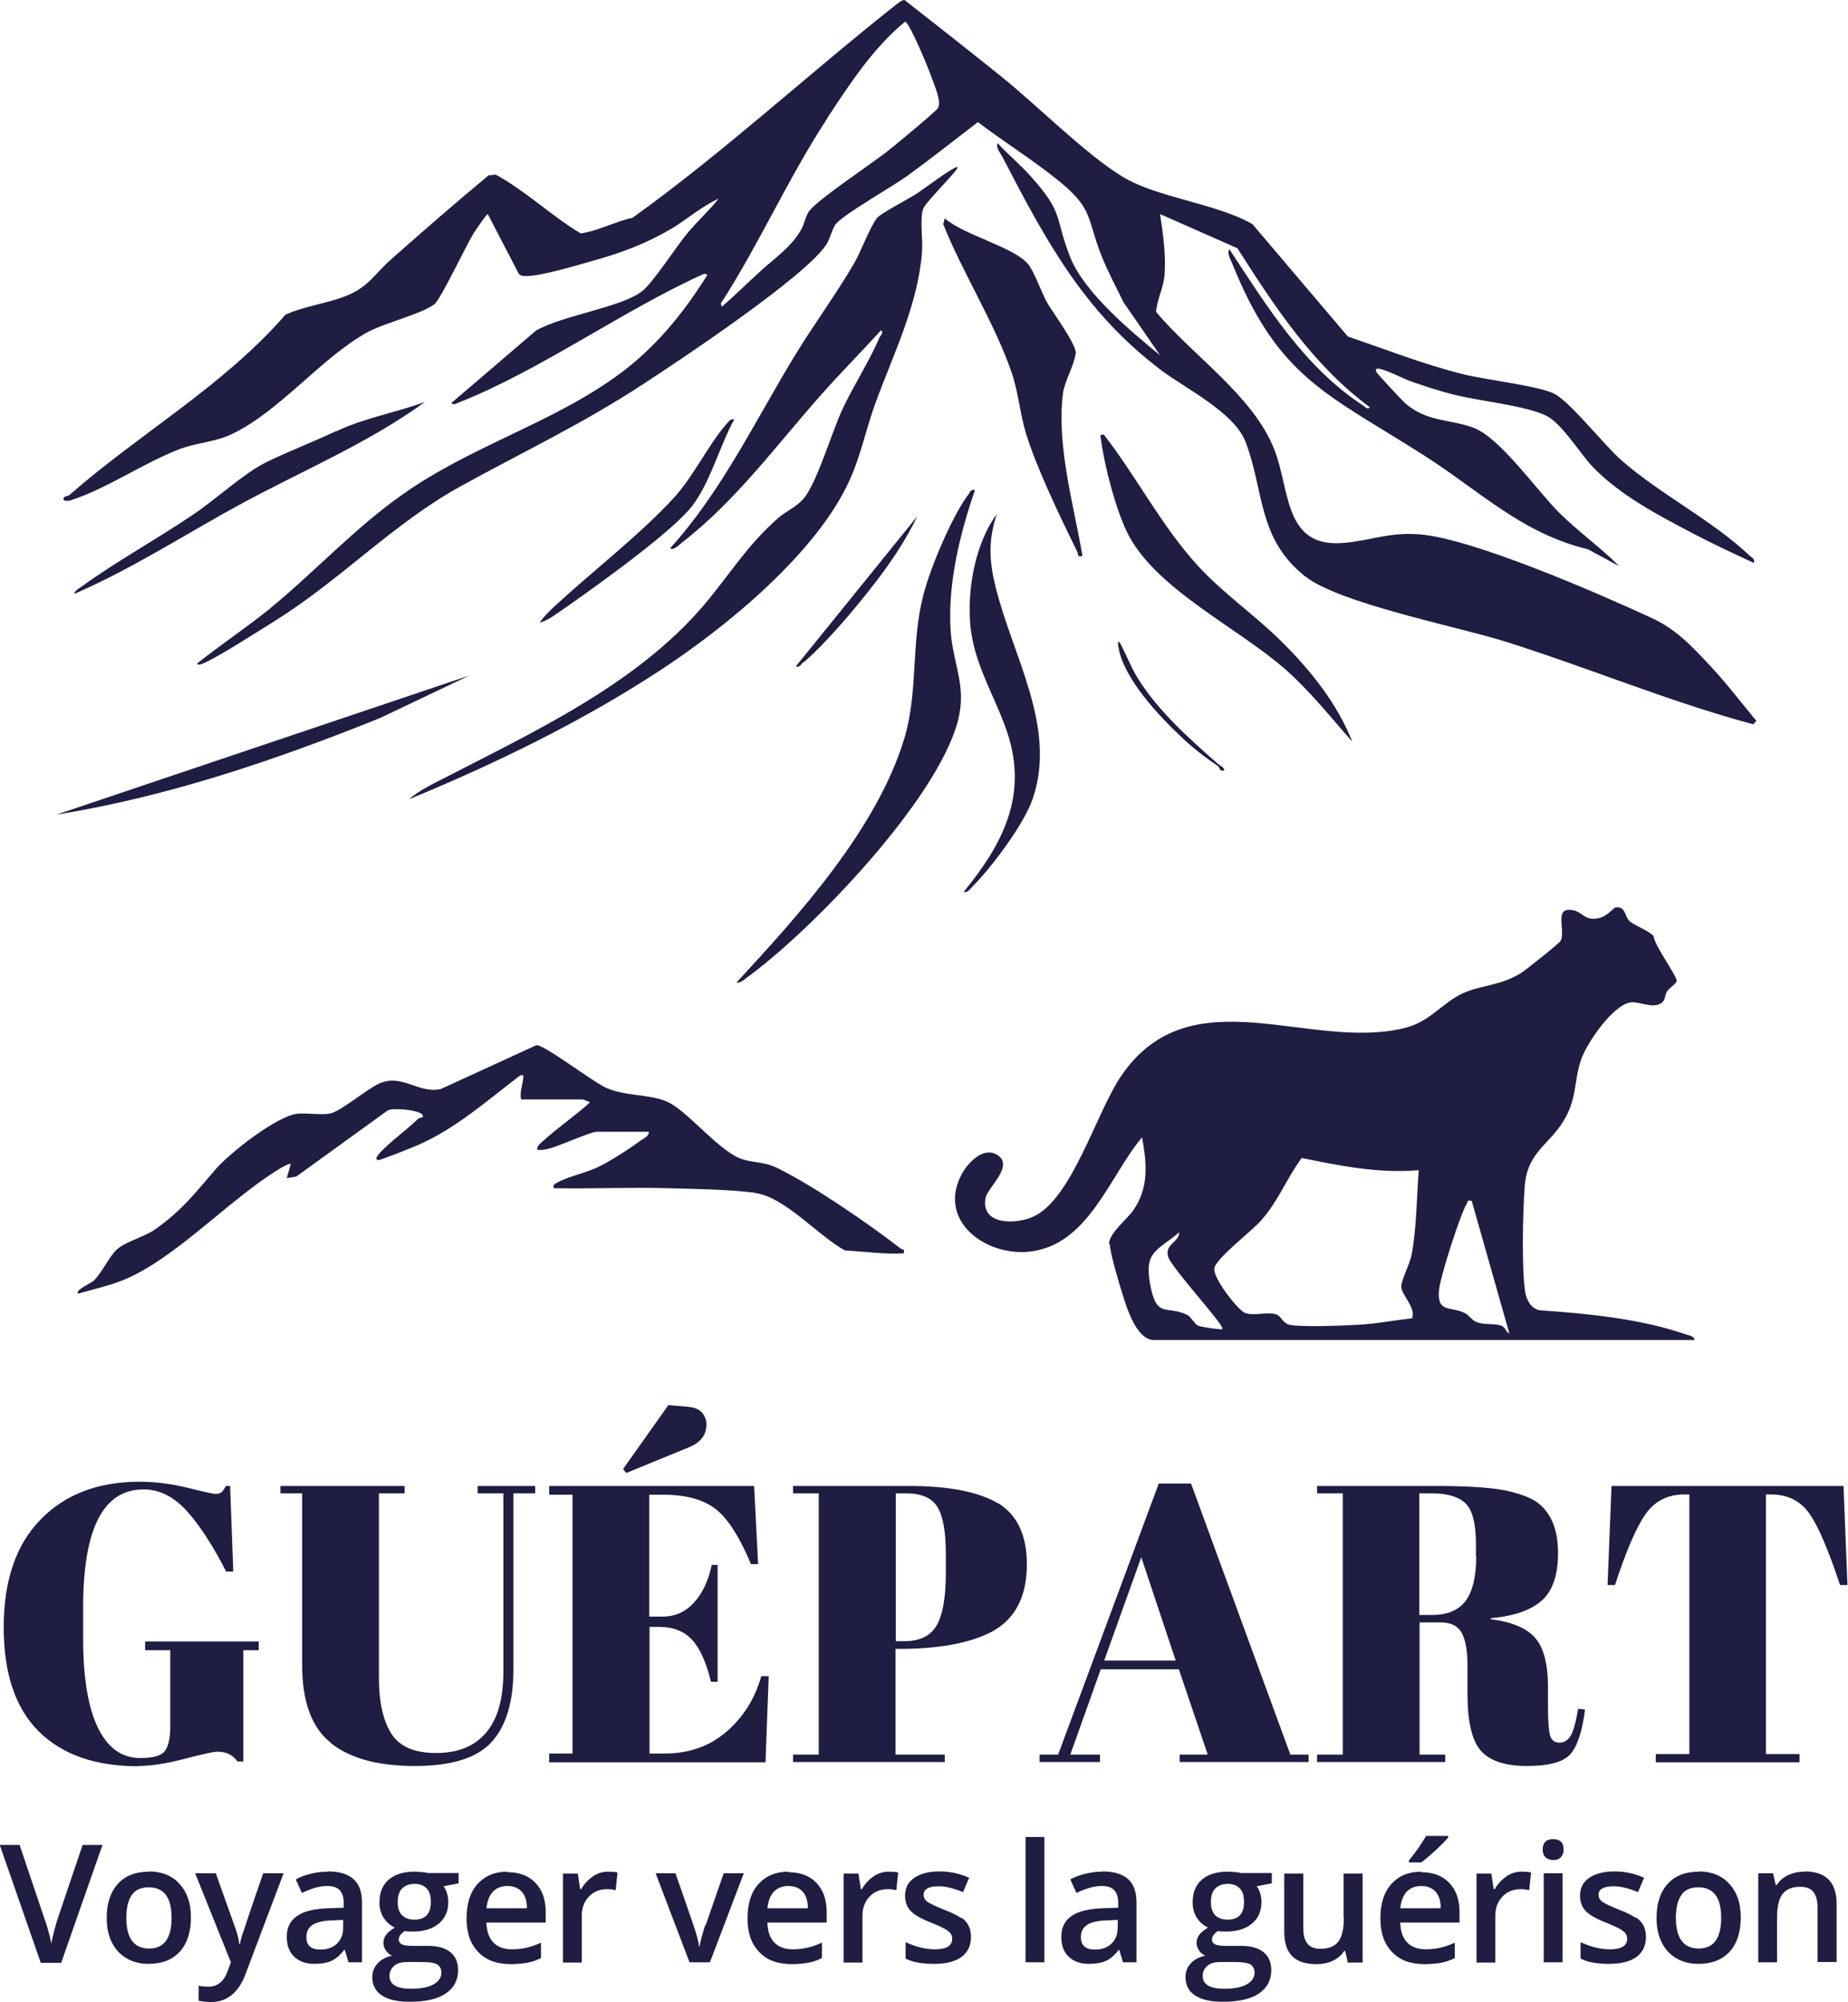
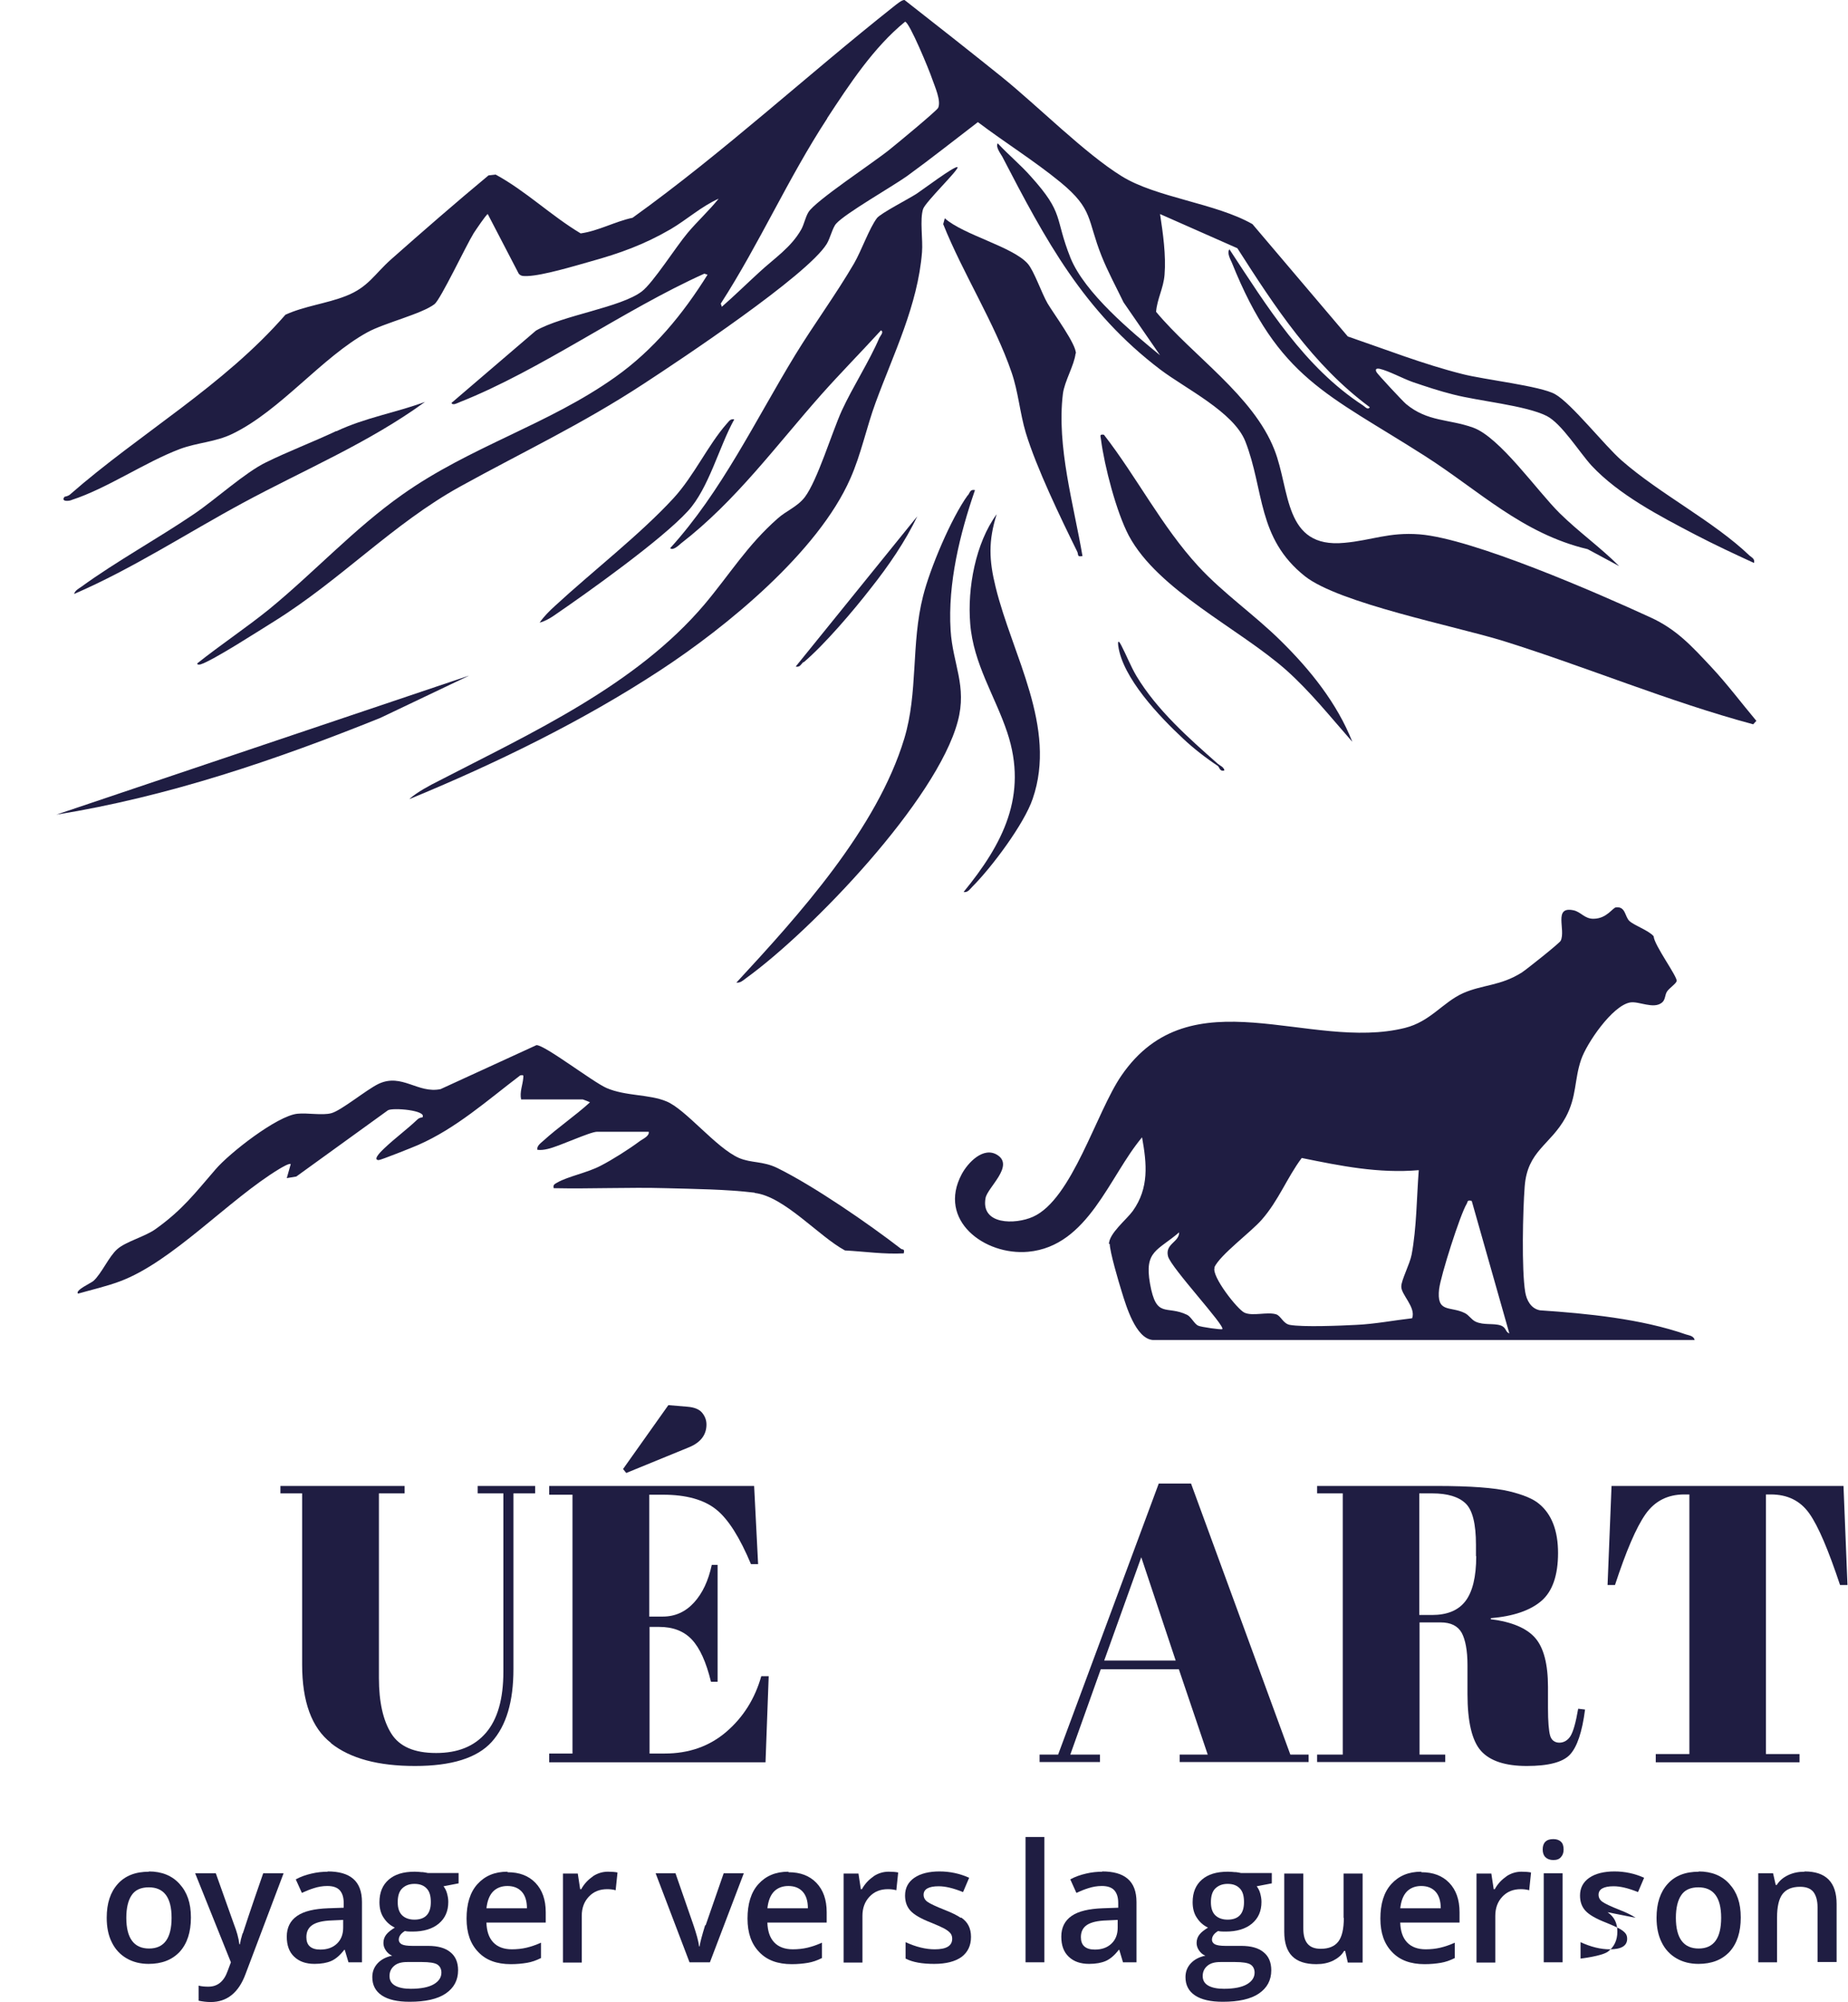
<svg xmlns="http://www.w3.org/2000/svg" viewBox="0 0 69.79 75.57" data-name="Calque 2" id="Calque_2">
  <defs>
    <style>
      .cls-1 {
        fill: #1f1d42;
      }
    </style>
  </defs>
  <g data-name="Calque 1" id="Calque_1-2">
    <g>
      <path d="M41.91,46.95c0,.3.34,1.45.45,1.8.17.55.53,1.77,1.17,1.83h20.47c-.04-.16-.21-.17-.33-.21-1.69-.59-3.73-.79-5.51-.91-.34-.06-.51-.38-.56-.69-.14-.84-.09-3.08-.02-3.98.1-1.36.97-1.56,1.55-2.62.42-.78.32-1.41.58-2.17.21-.62,1.18-2.04,1.85-2.16.33-.06.89.27,1.21,0,.13-.11.1-.29.19-.42.09-.13.34-.29.36-.39.03-.17-.85-1.35-.87-1.69-.2-.23-.73-.4-.92-.58-.17-.17-.14-.55-.5-.51-.13.01-.34.42-.84.43-.35.01-.48-.26-.77-.32-.77-.16-.28.74-.48,1.15-.04.09-1.3,1.09-1.47,1.2-.81.51-1.47.45-2.22.78-.77.35-1.23,1.07-2.19,1.31-3.6.9-8.08-2.03-10.71,1.8-.95,1.38-1.86,4.67-3.34,5.33-.67.3-1.98.31-1.79-.71.07-.39,1.09-1.21.45-1.62-.53-.34-1.12.29-1.35.72-.93,1.74.86,3.08,2.51,2.93,2.27-.21,3.06-2.85,4.3-4.32.18,1,.27,1.91-.35,2.78-.24.33-.9.85-.9,1.25ZM54.35,48.65c.06-.5.79-2.8,1.04-3.21.05-.08,0-.15.19-.11l1.42,5c-.16-.05-.1-.22-.33-.3-.27-.09-.63,0-.94-.14-.17-.08-.25-.25-.42-.33-.55-.27-1.07.02-.96-.92ZM45.86,47.84c.21-.47,1.38-1.33,1.79-1.8.64-.73.95-1.58,1.51-2.33,1.47.3,2.9.59,4.42.46-.08,1.03-.08,2.18-.27,3.19-.07.36-.39.96-.39,1.2-.01.31.56.78.41,1.2-.7.08-1.42.22-2.12.25-.57.03-2,.09-2.5,0-.26-.05-.33-.34-.52-.4-.34-.1-.88.08-1.19-.06-.27-.12-1.26-1.39-1.13-1.7ZM44.53,46.5c.02.39-.54.44-.42.92.11.43,2.18,2.64,2.05,2.75-.04.03-.81-.08-.91-.13-.14-.06-.27-.34-.42-.41-.79-.38-1.16.17-1.4-1.18-.22-1.25.29-1.23,1.12-1.95Z" class="cls-1" />
      <path d="M28.5,45.03c1.12.13,2.41,1.63,3.41,2.17.74.04,1.48.15,2.22.11.04-.18-.03-.13-.1-.17-1.23-.95-3.29-2.37-4.67-3.05-.55-.27-.98-.18-1.45-.38-.87-.38-2.02-1.85-2.75-2.14-.65-.27-1.53-.19-2.25-.5-.51-.22-2.34-1.63-2.65-1.62l-3.62,1.66c-.86.18-1.46-.61-2.34-.2-.46.22-1.41,1.01-1.79,1.11-.34.09-.9-.02-1.28.02-.77.08-2.57,1.49-3.09,2.1-.78.9-1.24,1.52-2.26,2.25-.4.29-1.12.47-1.45.76-.32.28-.59.92-.9,1.2-.07.07-.72.36-.58.48.52-.15,1.06-.27,1.57-.46,2-.74,4.12-3.1,6.05-4.26.07-.04.35-.21.41-.17l-.15.53.36-.06,3.46-2.5c.18-.11,1.5,0,1.3.27-.07,0-.14.03-.19.08-.4.38-.84.7-1.23,1.07-.05.05-.5.45-.23.46.08,0,1.31-.49,1.49-.57,1.44-.63,2.62-1.69,3.86-2.63.13-.02.12,0,.11.11-.02.25-.14.52-.08.8h2.33s.23.08.27.11c-.56.51-1.2.94-1.76,1.45-.1.09-.25.19-.23.34.13.02.26,0,.39-.03.42-.09,1.6-.65,1.87-.65h1.95c.03.17-.23.27-.36.37-.39.29-1.02.69-1.45.91-.51.27-1.23.4-1.65.64-.1.06-.16.08-.13.21,1.41.03,2.83-.04,4.24,0,1.08.03,2.27.04,3.35.17Z" class="cls-1" />
      <path d="M2.71,18.87c1.33-.43,2.76-1.42,4.08-1.92.67-.25,1.35-.26,2-.58,1.81-.88,3.37-2.89,5.09-3.83.64-.35,2.05-.69,2.53-1.06.23-.18,1.19-2.21,1.48-2.68.08-.12.46-.69.53-.72l1.17,2.25c.09.11.21.09.33.09.58-.02,1.78-.38,2.38-.55,1.12-.31,2.03-.64,3.03-1.22.61-.36,1.16-.86,1.81-1.15-.36.45-.8.85-1.17,1.29-.44.52-1.3,1.88-1.73,2.21-.8.61-2.99.9-4,1.48l-3.19,2.73c.05.11.23,0,.31-.03,3.06-1.21,6.19-3.48,9.24-4.85l.12.04c-.94,1.5-2.03,2.83-3.48,3.86-2.53,1.8-5.48,2.62-8.06,4.45-1.8,1.27-3.31,2.92-5.02,4.32-.88.71-1.83,1.34-2.71,2.04-.01.06.08.05.12.04.48-.15,2.24-1.29,2.79-1.63,2.52-1.57,4.48-3.68,7.01-5.08,2.41-1.33,4.6-2.35,6.95-3.89,1.41-.92,6.16-4.08,6.9-5.27.14-.23.22-.62.36-.77.35-.39,2.09-1.38,2.67-1.79.91-.66,1.79-1.36,2.68-2.04,1.02.77,2.13,1.46,3.12,2.27,1.25,1.03,1,1.4,1.55,2.78.24.6.55,1.17.83,1.75l1.38,2c-1.09-.89-2.84-2.35-3.38-3.67-.62-1.55-.22-1.66-1.5-3.08-.39-.44-.85-.82-1.25-1.25-.09.13.1.38.17.5,1.64,3.16,3.07,5.84,5.97,8.04.95.72,2.77,1.6,3.21,2.71.72,1.84.44,3.65,2.25,5.09,1.29,1.02,5.66,1.88,7.48,2.44,3.17.99,6.25,2.29,9.45,3.15l.12-.13c-.57-.68-1.11-1.4-1.71-2.04-.74-.79-1.31-1.42-2.3-1.87-1.98-.91-6.7-2.97-8.71-3.13-1.16-.09-1.82.23-2.84.32-2.3.22-2.04-1.99-2.64-3.51-.8-2.05-3.09-3.55-4.47-5.21.04-.49.28-.89.32-1.4.06-.73-.06-1.57-.17-2.29l2.92,1.29c1.42,2.22,2.85,4.41,5,6-.07.13-.19-.03-.26-.07-2.21-1.44-3.62-3.73-5.04-5.89-.1.13.03.37.09.5,1.76,4.39,3.61,4.95,7.29,7.3,2.04,1.3,3.67,2.93,6.15,3.52l1.19.64c-.71-.71-1.54-1.3-2.25-2-.85-.84-2.26-2.87-3.27-3.23-.92-.33-1.71-.21-2.53-.89-.13-.11-1.09-1.14-1.12-1.21-.05-.11,0-.14.12-.12.35.08.88.37,1.25.5.5.17,1.01.34,1.53.47.96.25,2.73.41,3.53.81.57.29,1.24,1.38,1.7,1.88,1.03,1.1,2.57,1.9,3.91,2.6.73.38,1.48.73,2.22,1.07.04-.16-.08-.2-.17-.28-1.36-1.3-3.38-2.32-4.83-3.59-.66-.58-1.89-2.15-2.51-2.5-.54-.31-2.69-.55-3.5-.76-1.47-.37-2.9-.93-4.33-1.42l-3.6-4.24c-1.38-.79-3.64-1-4.94-1.81-1.38-.85-3.18-2.66-4.52-3.74-1.22-.98-2.45-1.95-3.68-2.91-.1-.01-.31.17-.4.24-3.31,2.62-6.43,5.51-9.87,7.98-.66.14-1.3.5-1.96.59-1.12-.67-2.07-1.6-3.21-2.22l-.27.03c-1.24,1.03-2.47,2.1-3.68,3.17-.63.56-.86,1.05-1.7,1.38-.73.29-1.57.38-2.29.71-2.34,2.69-5.49,4.47-8.14,6.79-.07.06-.2.08-.2.08-.14.17.1.18.25.13ZM31.24,4.46c.84-1.28,1.75-2.67,2.94-3.64.16,0,.93,1.87,1.02,2.15.1.29.35.83.23,1.1-.05.11-1.6,1.39-1.84,1.58-.59.48-2.8,1.93-3.06,2.36-.12.2-.16.45-.27.65-.39.69-1.02,1.09-1.59,1.62-.47.43-.93.88-1.41,1.3l-.04-.12c1.47-2.28,2.53-4.71,4.02-6.99Z" class="cls-1" />
      <path d="M15.47,30.16c3.23-1.33,6.52-2.93,9.45-4.85,2.51-1.64,5.97-4.47,7.19-7.24.41-.92.61-1.93.96-2.88.68-1.85,1.59-3.67,1.75-5.67.04-.47-.09-1.22.04-1.63.09-.27,1.38-1.51,1.3-1.58-.09-.07-1.34.87-1.54,1-.29.19-1.36.74-1.5.92-.29.38-.59,1.24-.87,1.72-.69,1.18-1.51,2.29-2.22,3.45-1.5,2.46-2.78,5.16-4.72,7.29.1.11.33-.11.41-.18,2.07-1.6,3.58-3.68,5.3-5.62.73-.82,1.51-1.61,2.25-2.42.12.06-.02.2-.06.28-.38.89-1,1.84-1.42,2.75-.38.84-.92,2.64-1.4,3.27-.28.36-.71.52-1.02.8-1.15,1.01-1.81,2.11-2.77,3.25-2.59,3.05-6.52,4.84-10.02,6.65-.36.18-.81.42-1.11.68Z" class="cls-1" />
      <path d="M36.55,18.69c-.63.87-1.43,2.77-1.69,3.81-.46,1.81-.18,3.63-.71,5.38-1.03,3.4-3.97,6.65-6.34,9.21.15.02.26-.09.37-.17,2.5-1.81,7.2-6.72,7.99-9.69.36-1.34-.19-2.16-.27-3.44-.11-1.77.35-3.64.92-5.29-.18-.04-.19.09-.26.19Z" class="cls-1" />
      <path d="M40.63,13.35c.03-.34-.84-1.51-1.07-1.9-.23-.4-.51-1.23-.75-1.5-.57-.64-2.42-1.08-3.13-1.71l-.06.22c.73,1.83,1.95,3.75,2.58,5.59.26.75.31,1.52.54,2.29.41,1.34,1.31,3.2,1.94,4.48.06.12-.02.21.2.17-.33-1.94-.98-4.14-.74-6.12.06-.48.43-1.08.48-1.53Z" class="cls-1" />
      <path d="M36.73,33.46c.72-.72,1.95-2.36,2.27-3.31.93-2.7-.77-5.41-1.4-7.99-.25-1.01-.28-1.74.04-2.75-.8,1.09-1.11,2.79-1,4.13.12,1.52.94,2.73,1.4,4.11.79,2.38-.17,4.21-1.65,6.02.16.03.24-.11.34-.21Z" class="cls-1" />
      <path d="M51.07,28c-.57-1.45-1.59-2.72-2.7-3.81-.99-.98-2.17-1.79-3.11-2.81-1.39-1.51-2.32-3.36-3.57-4.97-.19-.03-.12.06-.11.19.13,1,.58,2.73,1.05,3.62,1.11,2.07,4.15,3.49,5.94,5.07.92.82,1.69,1.79,2.5,2.71Z" class="cls-1" />
      <path d="M12.7,16.27c-.87.41-1.84.78-2.65,1.18-.79.38-1.92,1.41-2.72,1.95-1.37.93-2.94,1.79-4.26,2.75-.1.07-.24.14-.27.27,2.22-.96,4.25-2.29,6.36-3.43,2.31-1.25,4.76-2.27,6.89-3.82-1.11.41-2.28.6-3.35,1.11Z" class="cls-1" />
      <path d="M17.72,25.5l-15.59,5.25c4.22-.68,8.28-2.06,12.23-3.65l3.36-1.6Z" class="cls-1" />
      <path d="M25.98,19.29c.79-.86,1.18-2.44,1.75-3.46-.16-.03-.2.08-.29.17-.71.81-1.23,1.96-2,2.8-1.26,1.37-3.07,2.77-4.48,4.07-.21.19-.42.4-.58.63.16-.03.39-.16.52-.25,1.29-.88,4.08-2.87,5.07-3.95Z" class="cls-1" />
      <path d="M30.35,25c.8-.68,1.88-1.95,2.54-2.8.65-.82,1.3-1.76,1.75-2.71l-4.59,5.67c.16.04.2-.09.29-.17Z" class="cls-1" />
      <path d="M42.92,25.52c-.22-.37-.38-.79-.58-1.17-.1-.19-.13-.16-.11.02.16,1.22,1.57,2.69,2.45,3.51.38.36.87.74,1.31,1.03.06.04.07.23.25.17-.02-.13-.17-.18-.25-.25-1.11-.98-2.3-2.03-3.07-3.31Z" class="cls-1" />
-       <path d="M2.19,72.38c-.03.1-.08.25-.13.45s-.1.38-.12.54c-.02-.1-.05-.26-.11-.46-.05-.21-.11-.38-.16-.51l-.93-2.76h-.75l1.55,4.45h.77l1.56-4.45h-.75l-.93,2.75Z" class="cls-1" />
      <path d="M5.63,70.65c-.51,0-.9.15-1.18.46-.28.31-.42.73-.42,1.28,0,.35.06.66.19.92.13.27.32.47.56.61.24.14.52.21.83.21.5,0,.89-.15,1.18-.46.28-.31.42-.74.42-1.29s-.14-.95-.43-1.27c-.28-.31-.67-.47-1.16-.47ZM5.63,73.55c-.57,0-.86-.39-.86-1.16,0-.37.07-.66.2-.85.13-.2.35-.3.65-.3.57,0,.86.38.86,1.15s-.28,1.16-.85,1.16Z" class="cls-1" />
      <path d="M9.16,72.98c-.05.16-.08.29-.1.41h-.02c-.03-.24-.1-.49-.21-.77l-.68-1.91h-.78l1.35,3.36-.12.32c-.14.4-.38.6-.73.6-.14,0-.26-.01-.37-.04v.57c.15.03.3.05.46.05.61,0,1.05-.35,1.31-1.05l1.44-3.81h-.77c-.47,1.35-.72,2.11-.77,2.27Z" class="cls-1" />
      <path d="M12.38,70.65c-.19,0-.4.02-.61.07-.22.05-.42.12-.6.22l.23.51c.15-.07.3-.13.46-.18.16-.05.32-.08.5-.08.21,0,.37.05.47.16s.15.27.15.48v.18l-.58.02c-.53.02-.92.11-1.18.29-.26.18-.39.44-.39.78,0,.33.09.58.28.76.19.18.44.27.77.27.26,0,.47-.04.63-.11s.33-.21.49-.42h.02l.14.47h.51v-2.27c0-.4-.11-.69-.33-.88-.22-.19-.54-.28-.97-.28ZM12.96,72.76c0,.26-.08.46-.24.61-.16.15-.37.22-.62.22-.18,0-.31-.04-.4-.12-.09-.08-.13-.2-.13-.35,0-.21.08-.36.23-.46s.4-.16.73-.17l.43-.02v.29Z" class="cls-1" />
      <path d="M15.96,70.67c-.1-.01-.2-.02-.3-.02-.43,0-.75.1-.98.3-.23.2-.35.48-.35.85,0,.23.05.43.16.59.11.17.25.29.42.37-.14.09-.25.17-.32.26-.07.09-.11.19-.11.32,0,.1.03.19.09.28.06.09.14.16.24.2-.24.05-.42.15-.55.29-.13.14-.2.31-.2.52,0,.3.12.53.36.69.24.16.59.24,1.05.24.59,0,1.05-.1,1.36-.31.31-.21.47-.5.47-.88,0-.3-.1-.53-.29-.68-.19-.16-.47-.24-.85-.24h-.59c-.19,0-.32-.02-.4-.06-.07-.04-.11-.1-.11-.17,0-.13.08-.24.23-.33.09.02.18.02.29.02.42,0,.75-.1.99-.3s.36-.47.36-.82c0-.12-.02-.22-.05-.33s-.08-.19-.13-.26l.57-.11v-.39h-1.16c-.05-.01-.13-.03-.24-.04ZM15.39,74.06h.54c.28,0,.48.03.58.09.1.06.16.17.16.31,0,.18-.1.33-.29.44-.19.11-.48.17-.87.17-.25,0-.45-.04-.59-.12-.14-.08-.21-.2-.21-.36,0-.16.06-.29.18-.39s.28-.14.49-.14ZM15.65,72.46c-.2,0-.36-.06-.47-.17-.11-.11-.16-.28-.16-.49,0-.22.05-.4.16-.51s.26-.18.47-.18.36.06.47.18.15.29.15.51c0,.44-.21.66-.62.66Z" class="cls-1" />
      <path d="M19.16,70.65c-.48,0-.85.16-1.13.47s-.41.75-.41,1.3.15.96.44,1.26c.29.31.7.46,1.23.46.23,0,.43-.02.61-.05.18-.03.35-.09.53-.18v-.58c-.2.09-.38.15-.55.19-.17.04-.36.06-.55.06-.3,0-.54-.09-.7-.26-.17-.18-.25-.43-.26-.75h2.24v-.39c0-.47-.13-.84-.39-1.11s-.61-.4-1.05-.4ZM18.37,72.04c.03-.28.11-.49.24-.63s.32-.22.55-.22.41.07.54.21c.13.14.2.35.2.63h-1.53Z" class="cls-1" />
      <path d="M22.39,70.83c-.18.12-.33.28-.44.48h-.04l-.09-.59h-.56v3.36h.71v-1.76c0-.3.09-.54.27-.73.18-.19.41-.28.69-.28.11,0,.21.01.32.04l.07-.67c-.09-.02-.21-.03-.36-.03-.21,0-.4.06-.58.18Z" class="cls-1" />
      <path d="M26.63,72.67c-.12.39-.19.65-.21.8h-.02c-.02-.2-.1-.47-.21-.8l-.68-1.96h-.75l1.28,3.36h.77l1.28-3.36h-.76l-.68,1.96Z" class="cls-1" />
      <path d="M29.77,70.65c-.48,0-.85.16-1.13.47s-.41.75-.41,1.3.15.96.44,1.26c.29.31.7.46,1.23.46.23,0,.43-.02.61-.05.18-.03.35-.09.53-.18v-.58c-.2.09-.38.15-.55.19-.17.04-.36.06-.55.06-.3,0-.54-.09-.7-.26-.17-.18-.25-.43-.26-.75h2.24v-.39c0-.47-.13-.84-.39-1.11s-.61-.4-1.05-.4ZM28.98,72.04c.03-.28.11-.49.24-.63s.32-.22.55-.22.41.07.54.21c.13.14.2.35.2.63h-1.53Z" class="cls-1" />
      <path d="M32.99,70.83c-.18.12-.33.28-.44.48h-.04l-.09-.59h-.56v3.36h.71v-1.76c0-.3.09-.54.27-.73.18-.19.41-.28.69-.28.11,0,.21.01.32.04l.07-.67c-.09-.02-.21-.03-.36-.03-.21,0-.4.06-.58.18Z" class="cls-1" />
      <path d="M36.28,72.39c-.13-.09-.33-.19-.61-.3-.33-.13-.54-.23-.64-.3-.1-.07-.15-.16-.15-.27,0-.21.19-.32.57-.32.25,0,.55.07.92.22l.23-.54c-.35-.16-.73-.24-1.12-.24s-.72.08-.95.24c-.23.16-.35.38-.35.67,0,.24.07.43.21.58s.4.3.79.45c.2.08.35.15.47.21.11.06.19.12.24.18.05.06.07.13.07.21,0,.27-.22.4-.66.4-.34,0-.71-.09-1.1-.27v.62c.27.14.63.2,1.08.2s.79-.09,1.03-.26c.24-.18.36-.43.36-.76,0-.16-.03-.3-.09-.42-.06-.12-.15-.22-.28-.31Z" class="cls-1" />
      <rect height="4.73" width=".71" y="69.34" x="38.73" class="cls-1" />
      <path d="M41.63,70.65c-.19,0-.4.02-.61.07-.22.05-.42.12-.6.22l.23.51c.15-.07.3-.13.46-.18.16-.05.32-.08.5-.08.21,0,.37.05.47.16s.15.27.15.48v.18l-.58.02c-.53.02-.92.11-1.18.29-.26.18-.39.44-.39.78,0,.33.09.58.28.76.19.18.44.27.77.27.26,0,.47-.04.63-.11s.33-.21.49-.42h.02l.14.47h.51v-2.27c0-.4-.11-.69-.33-.88-.22-.19-.54-.28-.97-.28ZM42.21,72.76c0,.26-.08.46-.24.61-.16.15-.37.22-.62.22-.18,0-.31-.04-.4-.12-.09-.08-.13-.2-.13-.35,0-.21.08-.36.23-.46s.4-.16.73-.17l.43-.02v.29Z" class="cls-1" />
      <path d="M46.67,70.67c-.1-.01-.2-.02-.3-.02-.43,0-.75.1-.98.3-.23.2-.35.48-.35.85,0,.23.05.43.16.59.11.17.25.29.42.37-.14.09-.25.17-.32.26-.07.09-.11.19-.11.32,0,.1.03.19.09.28.06.09.14.16.24.2-.24.05-.42.15-.55.29-.13.14-.2.31-.2.52,0,.3.12.53.36.69.24.16.59.24,1.05.24.59,0,1.05-.1,1.36-.31.31-.21.47-.5.47-.88,0-.3-.1-.53-.29-.68-.19-.16-.47-.24-.85-.24h-.59c-.19,0-.32-.02-.4-.06-.07-.04-.11-.1-.11-.17,0-.13.08-.24.23-.33.09.02.18.02.29.02.42,0,.75-.1.99-.3s.36-.47.36-.82c0-.12-.02-.22-.05-.33s-.08-.19-.13-.26l.57-.11v-.39h-1.16c-.05-.01-.13-.03-.24-.04ZM46.1,74.06h.54c.28,0,.48.03.58.09.1.06.16.17.16.31,0,.18-.1.33-.29.44-.19.11-.48.17-.87.17-.25,0-.45-.04-.59-.12-.14-.08-.21-.2-.21-.36,0-.16.06-.29.18-.39s.28-.14.49-.14ZM46.36,72.46c-.2,0-.36-.06-.47-.17-.11-.11-.16-.28-.16-.49,0-.22.05-.4.16-.51s.26-.18.47-.18.36.06.47.18.15.29.15.51c0,.44-.21.66-.62.66Z" class="cls-1" />
      <path d="M50.75,72.39c0,.42-.07.72-.21.9s-.36.27-.66.27c-.23,0-.39-.06-.5-.19-.11-.13-.16-.32-.16-.58v-2.07h-.72v2.2c0,.41.1.72.3.92.2.2.5.3.91.3.24,0,.44-.04.63-.13.18-.09.33-.21.42-.37h.04l.1.44h.56v-3.36h-.72v1.68Z" class="cls-1" />
      <path d="M53.67,70.65c-.48,0-.85.16-1.13.47s-.41.75-.41,1.3.15.96.44,1.26c.29.31.7.46,1.23.46.23,0,.43-.02.61-.05.18-.03.35-.09.53-.18v-.58c-.2.09-.38.15-.55.19-.17.04-.36.06-.55.06-.3,0-.54-.09-.7-.26-.17-.18-.25-.43-.26-.75h2.24v-.39c0-.47-.13-.84-.39-1.11s-.61-.4-1.05-.4ZM52.88,72.04c.03-.28.11-.49.24-.63s.32-.22.55-.22.41.07.54.21c.13.14.2.35.2.63h-1.53Z" class="cls-1" />
-       <path d="M54.22,69.84c.21-.2.37-.36.47-.48v-.06h-.83c-.07.12-.17.27-.29.45-.12.17-.24.33-.36.47v.08h.47c.14-.11.32-.26.53-.45Z" class="cls-1" />
      <path d="M56.89,70.83c-.18.12-.33.28-.44.48h-.04l-.09-.59h-.56v3.36h.71v-1.76c0-.3.09-.54.27-.73.18-.19.41-.28.69-.28.11,0,.21.01.32.04l.07-.67c-.09-.02-.21-.03-.36-.03-.21,0-.4.06-.58.18Z" class="cls-1" />
      <path d="M58.66,69.42c-.13,0-.23.03-.3.1s-.1.17-.1.29.03.22.1.29c.07.07.17.11.3.11s.22-.03.29-.11.1-.17.1-.29-.03-.23-.1-.29c-.07-.07-.17-.1-.29-.1Z" class="cls-1" />
      <rect height="3.36" width=".71" y="70.71" x="58.3" class="cls-1" />
-       <path d="M61.77,72.39c-.13-.09-.33-.19-.61-.3-.33-.13-.54-.23-.64-.3-.1-.07-.15-.16-.15-.27,0-.21.19-.32.57-.32.25,0,.55.07.92.22l.23-.54c-.35-.16-.73-.24-1.12-.24s-.72.08-.95.24c-.23.16-.35.38-.35.67,0,.24.07.43.21.58s.4.3.79.45c.2.08.35.15.47.21.11.06.19.12.24.18.05.06.07.13.07.21,0,.27-.22.4-.66.4-.34,0-.71-.09-1.1-.27v.62c.27.14.63.2,1.08.2s.79-.09,1.03-.26c.24-.18.36-.43.36-.76,0-.16-.03-.3-.09-.42-.06-.12-.15-.22-.28-.31Z" class="cls-1" />
+       <path d="M61.77,72.39c-.13-.09-.33-.19-.61-.3-.33-.13-.54-.23-.64-.3-.1-.07-.15-.16-.15-.27,0-.21.19-.32.57-.32.25,0,.55.07.92.22l.23-.54c-.35-.16-.73-.24-1.12-.24s-.72.08-.95.24c-.23.16-.35.38-.35.67,0,.24.07.43.21.58s.4.3.79.45c.2.08.35.15.47.21.11.06.19.12.24.18.05.06.07.13.07.21,0,.27-.22.4-.66.4-.34,0-.71-.09-1.1-.27v.62s.79-.09,1.03-.26c.24-.18.36-.43.36-.76,0-.16-.03-.3-.09-.42-.06-.12-.15-.22-.28-.31Z" class="cls-1" />
      <path d="M64.16,70.65c-.51,0-.9.15-1.18.46-.28.31-.42.73-.42,1.28,0,.35.06.66.19.92.13.27.32.47.56.61.24.14.52.21.83.21.5,0,.89-.15,1.18-.46.28-.31.42-.74.42-1.29s-.14-.95-.43-1.27c-.28-.31-.67-.47-1.16-.47ZM64.15,73.55c-.57,0-.86-.39-.86-1.16,0-.37.07-.66.2-.85.13-.2.35-.3.65-.3.57,0,.86.38.86,1.15s-.28,1.16-.85,1.16Z" class="cls-1" />
      <path d="M68.15,70.65c-.23,0-.43.04-.62.13-.19.09-.33.21-.43.37h-.04l-.1-.44h-.56v3.36h.71v-1.68c0-.42.07-.72.21-.9.14-.18.36-.27.66-.27.23,0,.39.06.5.19.1.13.16.32.16.58v2.07h.72v-2.19c0-.82-.4-1.23-1.21-1.23Z" class="cls-1" />
-       <path d="M5.21,66.66c.49,0,1.07-.09,1.76-.27.69-.18,1.1-.27,1.24-.27.33,0,.58.12.76.37h.22v-4.2h.58v-.33h-4.29v.33h.95v2.89c0,.43-.07.73-.2.91-.13.18-.44.27-.93.27-.7,0-1.23-.38-1.6-1.14s-.56-1.88-.56-3.37v-1.18c0-2.97.76-4.45,2.28-4.45.61,0,1.15.28,1.65.83.49.55.98,1.31,1.47,2.27h.27l-.12-3.23h-.16c-.06.11-.11.19-.16.23-.05.04-.12.07-.22.07s-.45-.08-1.06-.23c-.61-.15-1.22-.23-1.82-.23-1.57,0-2.82.48-3.74,1.43-.93.95-1.39,2.31-1.39,4.06s.44,3.06,1.33,3.94,2.14,1.31,3.76,1.31Z" class="cls-1" />
      <path d="M12.5,65.8c.73.58,1.79.86,3.17.86s2.35-.3,2.9-.91c.55-.61.82-1.52.82-2.75v-6.63h.82v-.28h-2.17v.28h.97v6.73c0,1.03-.22,1.8-.66,2.31-.44.51-1.06.76-1.88.76s-1.38-.24-1.69-.73c-.31-.49-.47-1.19-.47-2.1v-6.97h.97v-.28h-4.69v.28h.82v6.46c0,1.4.36,2.39,1.09,2.96Z" class="cls-1" />
      <path d="M25.24,53.04l-1.71,2.41.12.15,2.37-.97c.44-.18.66-.47.66-.86,0-.17-.06-.32-.17-.45-.11-.13-.3-.2-.54-.22l-.71-.06Z" class="cls-1" />
      <path d="M29.05,63.27h-.3c-.24.85-.68,1.55-1.32,2.1-.64.55-1.42.82-2.33.82h-.57v-4.78h.36c.53,0,.94.16,1.24.48.3.32.54.85.72,1.59h.25v-4.41h-.22c-.13.6-.35,1.07-.67,1.42-.32.35-.71.53-1.18.53h-.51v-4.6h.52c.88,0,1.55.19,2.01.56.46.37.89,1.06,1.31,2.06h.27l-.15-2.95h-7.74v.33h.88v9.77h-.88v.33h8.17l.12-3.25Z" class="cls-1" />
-       <path d="M37.68,56.74c-.73-.43-1.85-.65-3.35-.65h-4.38v.28h.97v9.86h-.97v.28h5.73v-.28h-1.86v-3.99h.12c1.5,0,2.67-.21,3.5-.64.89-.47,1.34-1.32,1.34-2.55,0-1.11-.37-1.88-1.1-2.32ZM35.72,59.36c0,.91-.11,1.57-.34,1.98-.23.41-.64.61-1.24.61h-.31v-5.58h.4c.57,0,.96.17,1.17.51.21.34.32.93.32,1.77v.71Z" class="cls-1" />
      <path d="M44.55,66.51h4.87v-.28h-.69l-3.75-10.23h-1.22l-3.8,10.23h-.7v.28h2.28v-.28h-1.12l1.15-3.22h2.95l1.09,3.22h-1.06v.28ZM41.7,62.68l1.4-3.9,1.3,3.9h-2.7Z" class="cls-1" />
      <path d="M59.6,64.5c-.09.53-.19.87-.29,1.03-.1.16-.25.25-.42.25s-.3-.09-.35-.27c-.05-.18-.08-.53-.08-1.04v-.79c0-.86-.16-1.48-.48-1.85-.32-.37-.88-.61-1.68-.71v-.04c.85-.07,1.49-.29,1.91-.65.42-.36.63-.97.63-1.81s-.24-1.46-.71-1.85c-.22-.19-.6-.35-1.14-.48-.54-.13-1.46-.2-2.75-.2h-4.5v.28h.97v9.86h-.97v.28h4.84v-.28h-.97v-4.99h.79c.39,0,.65.13.8.39.14.26.22.67.22,1.22v1.09c0,1.05.17,1.77.51,2.15.34.38.92.57,1.73.57s1.36-.14,1.63-.43c.27-.29.46-.85.57-1.7l-.25-.03ZM55.75,58.74c0,.78-.14,1.35-.41,1.7-.27.35-.69.52-1.26.52h-.48v-4.59h.49c.58,0,1,.13,1.26.38.26.25.39.77.39,1.56v.43Z" class="cls-1" />
      <path d="M69.64,56.09h-8.78l-.15,3.74h.28c.42-1.28.8-2.17,1.15-2.67.35-.5.84-.75,1.47-.75h.19v9.8h-1.27v.31h5.43v-.31h-1.27v-9.8h.18c.64,0,1.12.24,1.46.72.34.48.72,1.38,1.16,2.7h.28l-.15-3.74Z" class="cls-1" />
    </g>
  </g>
</svg>